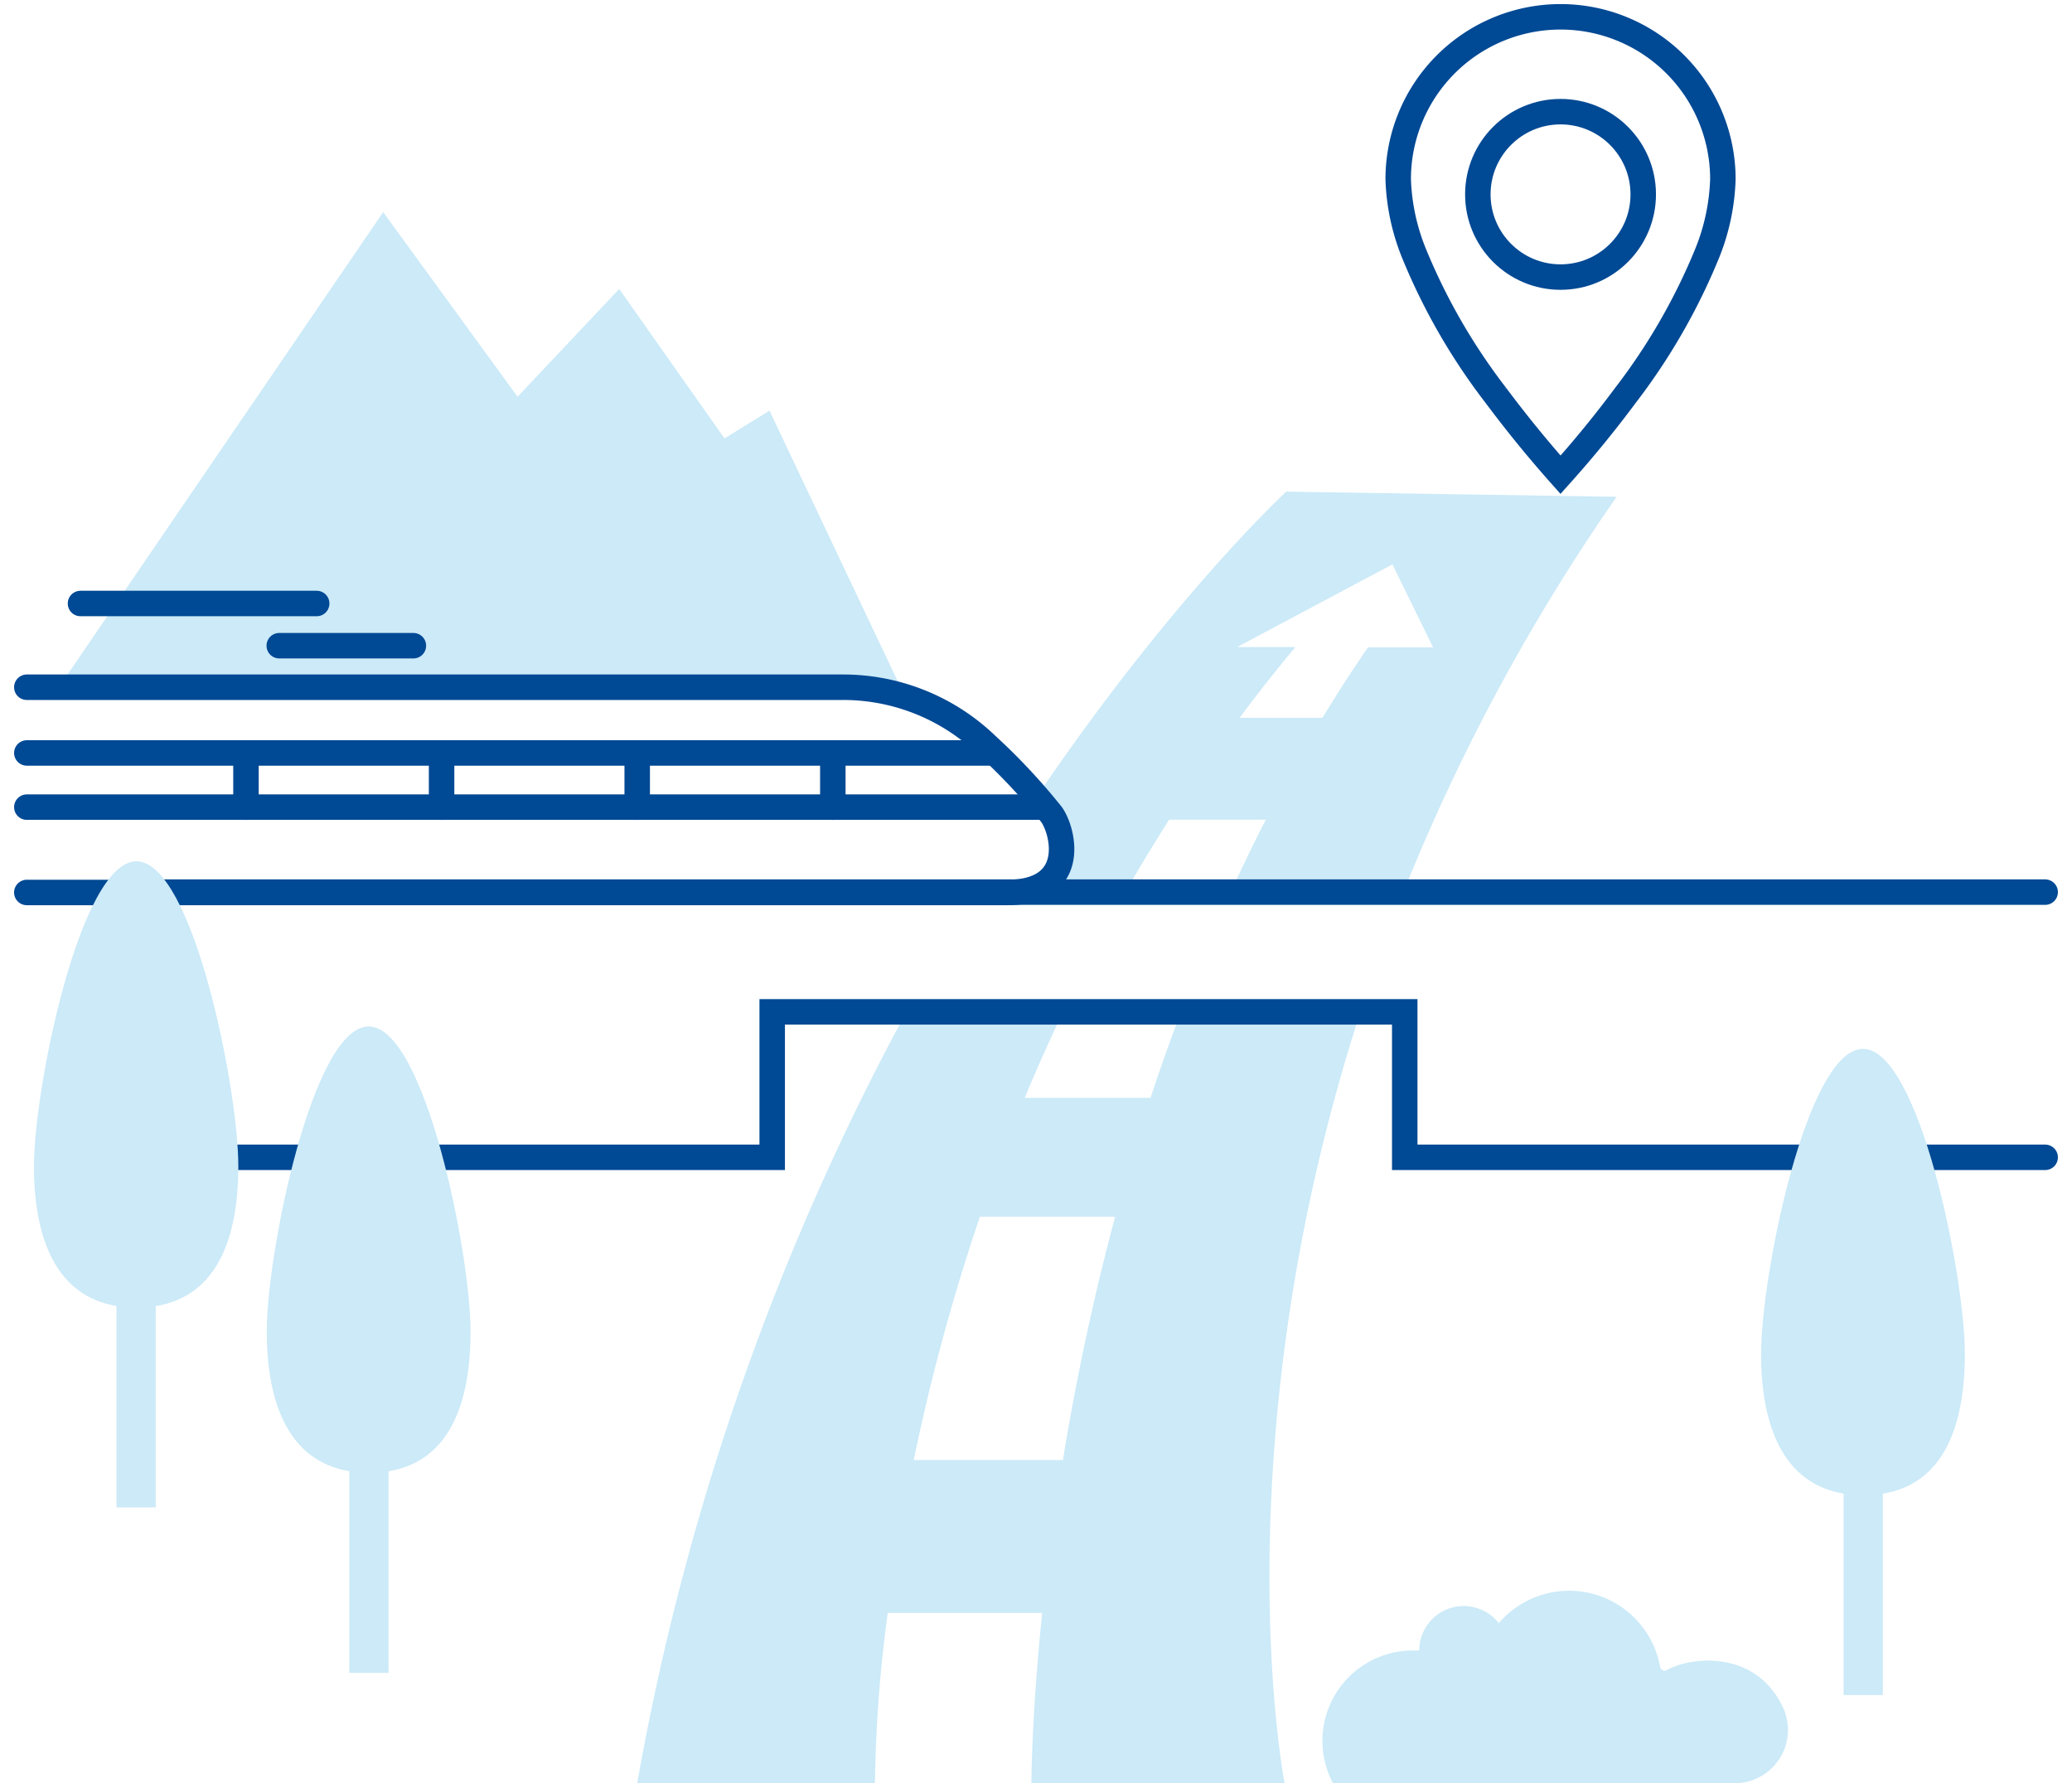
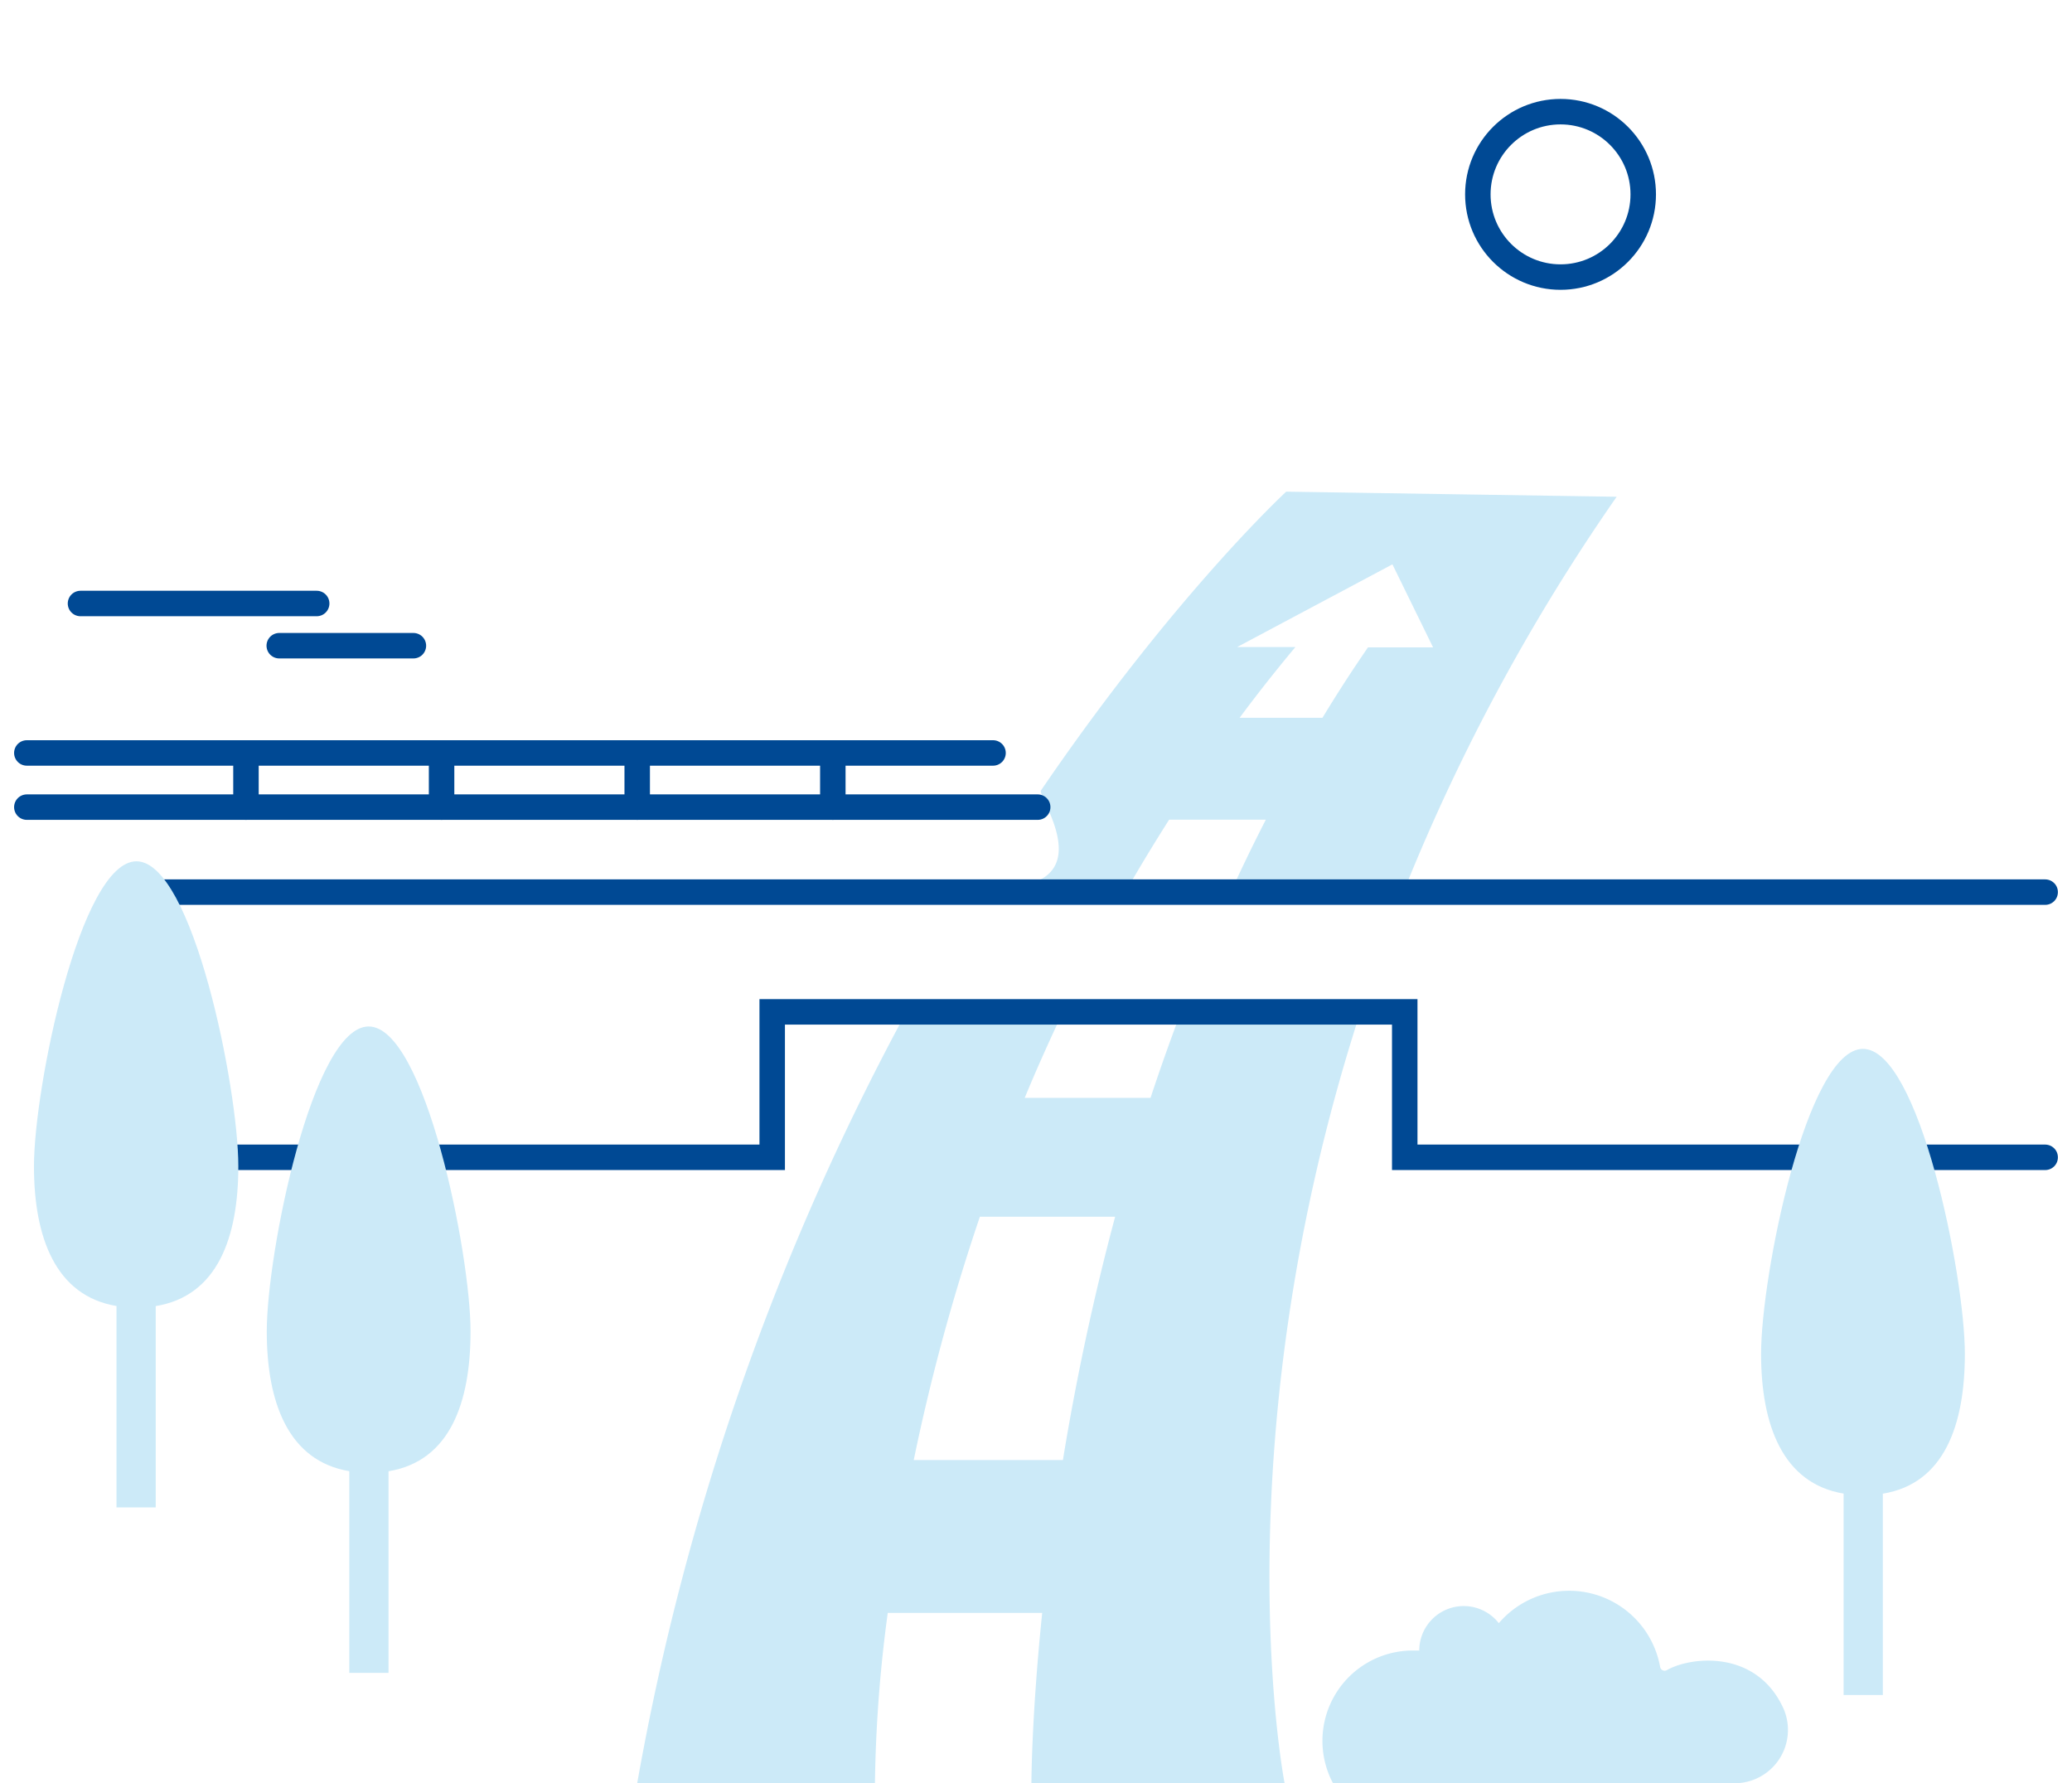
<svg xmlns="http://www.w3.org/2000/svg" id="Layer_1" data-name="Layer 1" viewBox="0 0 244.04 210">
  <defs>
    <style>.cls-1,.cls-3,.cls-4{fill:none;}.cls-2{fill:#cceaf8;}.cls-3,.cls-4,.cls-5{stroke:#004994;stroke-miterlimit:10;stroke-width:3px;}.cls-4,.cls-5{stroke-linecap:round;}.cls-5{fill:#fff;}</style>
  </defs>
  <title>Artboard 13 copy 9</title>
  <path class="cls-1" d="M149.09,96.53H137.7q-2.62,4.11-5,8.24h12.38Q147,100.63,149.09,96.53Z" />
-   <path class="cls-1" d="M120.69,129.29h14.82q1.65-5,3.58-10.1h-13.9C123.58,122.58,122.07,126,120.69,129.29Z" />
+   <path class="cls-1" d="M120.69,129.29h14.82q1.65-5,3.58-10.1h-13.9Z" />
  <path class="cls-1" d="M107.62,171.94h17.57c1.42-8.7,3.41-18.42,6.15-28.65H115.41A240.34,240.34,0,0,0,107.62,171.94Z" />
  <path class="cls-1" d="M146,84.53h9.82q2.55-4.2,5.36-8.29h7.67L164,66.46l-18.35,9.78,6.86,0Q149.1,80.33,146,84.53Z" />
  <path class="cls-2" d="M137.7,96.53h11.39q-2.1,4.09-4,8.24h20a1.69,1.69,0,0,1,.32,0,233.46,233.46,0,0,1,25-46.27l-38.92-.6s-13.16,12.14-28.88,35.18c-.41.61,5.35,8.41-.67,10.78a4.51,4.51,0,0,1-1.52.9h12.29Q135.08,100.65,137.7,96.53ZM164,66.46l4.79,9.78h-7.67q-2.81,4.08-5.36,8.29H146q3.12-4.2,6.57-8.33l-6.86,0Z" />
  <path class="cls-2" d="M139.09,119.19q-1.92,5.07-3.58,10.1H120.69c1.38-3.34,2.89-6.71,4.5-10.1H106.74A300.72,300.72,0,0,0,75.05,210h28a164,164,0,0,1,1.51-20.06h18.19c-1.27,12.35-1.27,20.06-1.27,20.06H151.3s-7.71-39.44,8.92-90.81Zm-13.9,52.75H107.62a240.34,240.34,0,0,1,7.79-28.65h15.93C128.6,153.52,126.61,163.24,125.19,171.94Z" />
-   <polygon class="cls-2" points="106.23 81.28 90.63 48.36 85.33 51.63 85.33 51.63 72.93 34.03 60.95 46.73 60.95 46.71 45.13 24.98 5.92 82.41 107.03 82.41 106.23 81.28" />
-   <path class="cls-3" d="M176.18,46.56a72.16,72.16,0,0,1-9.6-16.63,25.3,25.3,0,0,1-1.9-8.83,19.12,19.12,0,0,1,38.24,0,25.32,25.32,0,0,1-1.84,8.71,72.43,72.43,0,0,1-9.66,16.78c-2.39,3.22-4.94,6.33-7.62,9.32q-4-4.5-7.62-9.35Z" />
  <circle class="cls-3" cx="183.8" cy="22.89" r="9.74" />
  <polyline class="cls-4" points="13.73 136.29 90.95 136.29 90.95 119.16 165.45 119.16 165.45 136.29 240.88 136.29" />
  <line class="cls-4" x1="240.88" y1="105.06" x2="13.73" y2="105.06" />
  <path class="cls-2" d="M231.42,159.43c0-9.2-5.38-35.91-12-35.91s-12,26.71-12,35.91c0,8.36,2.53,15.26,9.72,16.46v23.72h4.62V175.9C229,174.72,231.42,167.8,231.42,159.43Z" />
  <path class="cls-2" d="M55.42,156.79c0-9.2-5.39-35.91-12-35.91s-12,26.71-12,35.91c0,8.36,2.53,15.26,9.72,16.46V197h4.62V173.26C53,172.07,55.42,165.16,55.42,156.79Z" />
-   <path class="cls-4" d="M3.16,80.93H99.27a24.38,24.38,0,0,1,16.91,6.79,73.12,73.12,0,0,1,7.67,8.2c1.51,2.16,3,9.18-5.22,9.18l-115.47,0" />
  <path class="cls-2" d="M28.07,137.34c0-9.2-5.38-35.91-12-35.91S4,128.14,4,137.34c0,8.36,2.53,15.26,9.72,16.46v23.72h4.62V153.81C25.63,152.62,28.07,145.71,28.07,137.34Z" />
  <line class="cls-5" x1="122.22" y1="95.05" x2="3.16" y2="95.05" />
  <line class="cls-5" x1="3.16" y1="88.67" x2="116.96" y2="88.67" />
  <line class="cls-5" x1="75.05" y1="88.67" x2="75.05" y2="95.05" />
  <line class="cls-5" x1="98.09" y1="88.67" x2="98.09" y2="95.05" />
  <line class="cls-5" x1="52.01" y1="88.67" x2="52.01" y2="95.05" />
  <line class="cls-5" x1="28.97" y1="88.67" x2="28.97" y2="95.05" />
  <line class="cls-5" x1="37.3" y1="71.07" x2="9.48" y2="71.07" />
  <line class="cls-5" x1="48.69" y1="76.04" x2="32.89" y2="76.04" />
  <path class="cls-2" d="M196.32,196.68a.54.54,0,0,1-.79-.37,10.89,10.89,0,0,0-19-5.16,5.24,5.24,0,0,0-9.37,3.22v0c-.26,0-.53,0-.8,0A10.64,10.64,0,0,0,157,210h47.28a6.28,6.28,0,0,0,5.79-8.77C206.92,194.24,199.19,195.05,196.32,196.68Z" />
</svg>